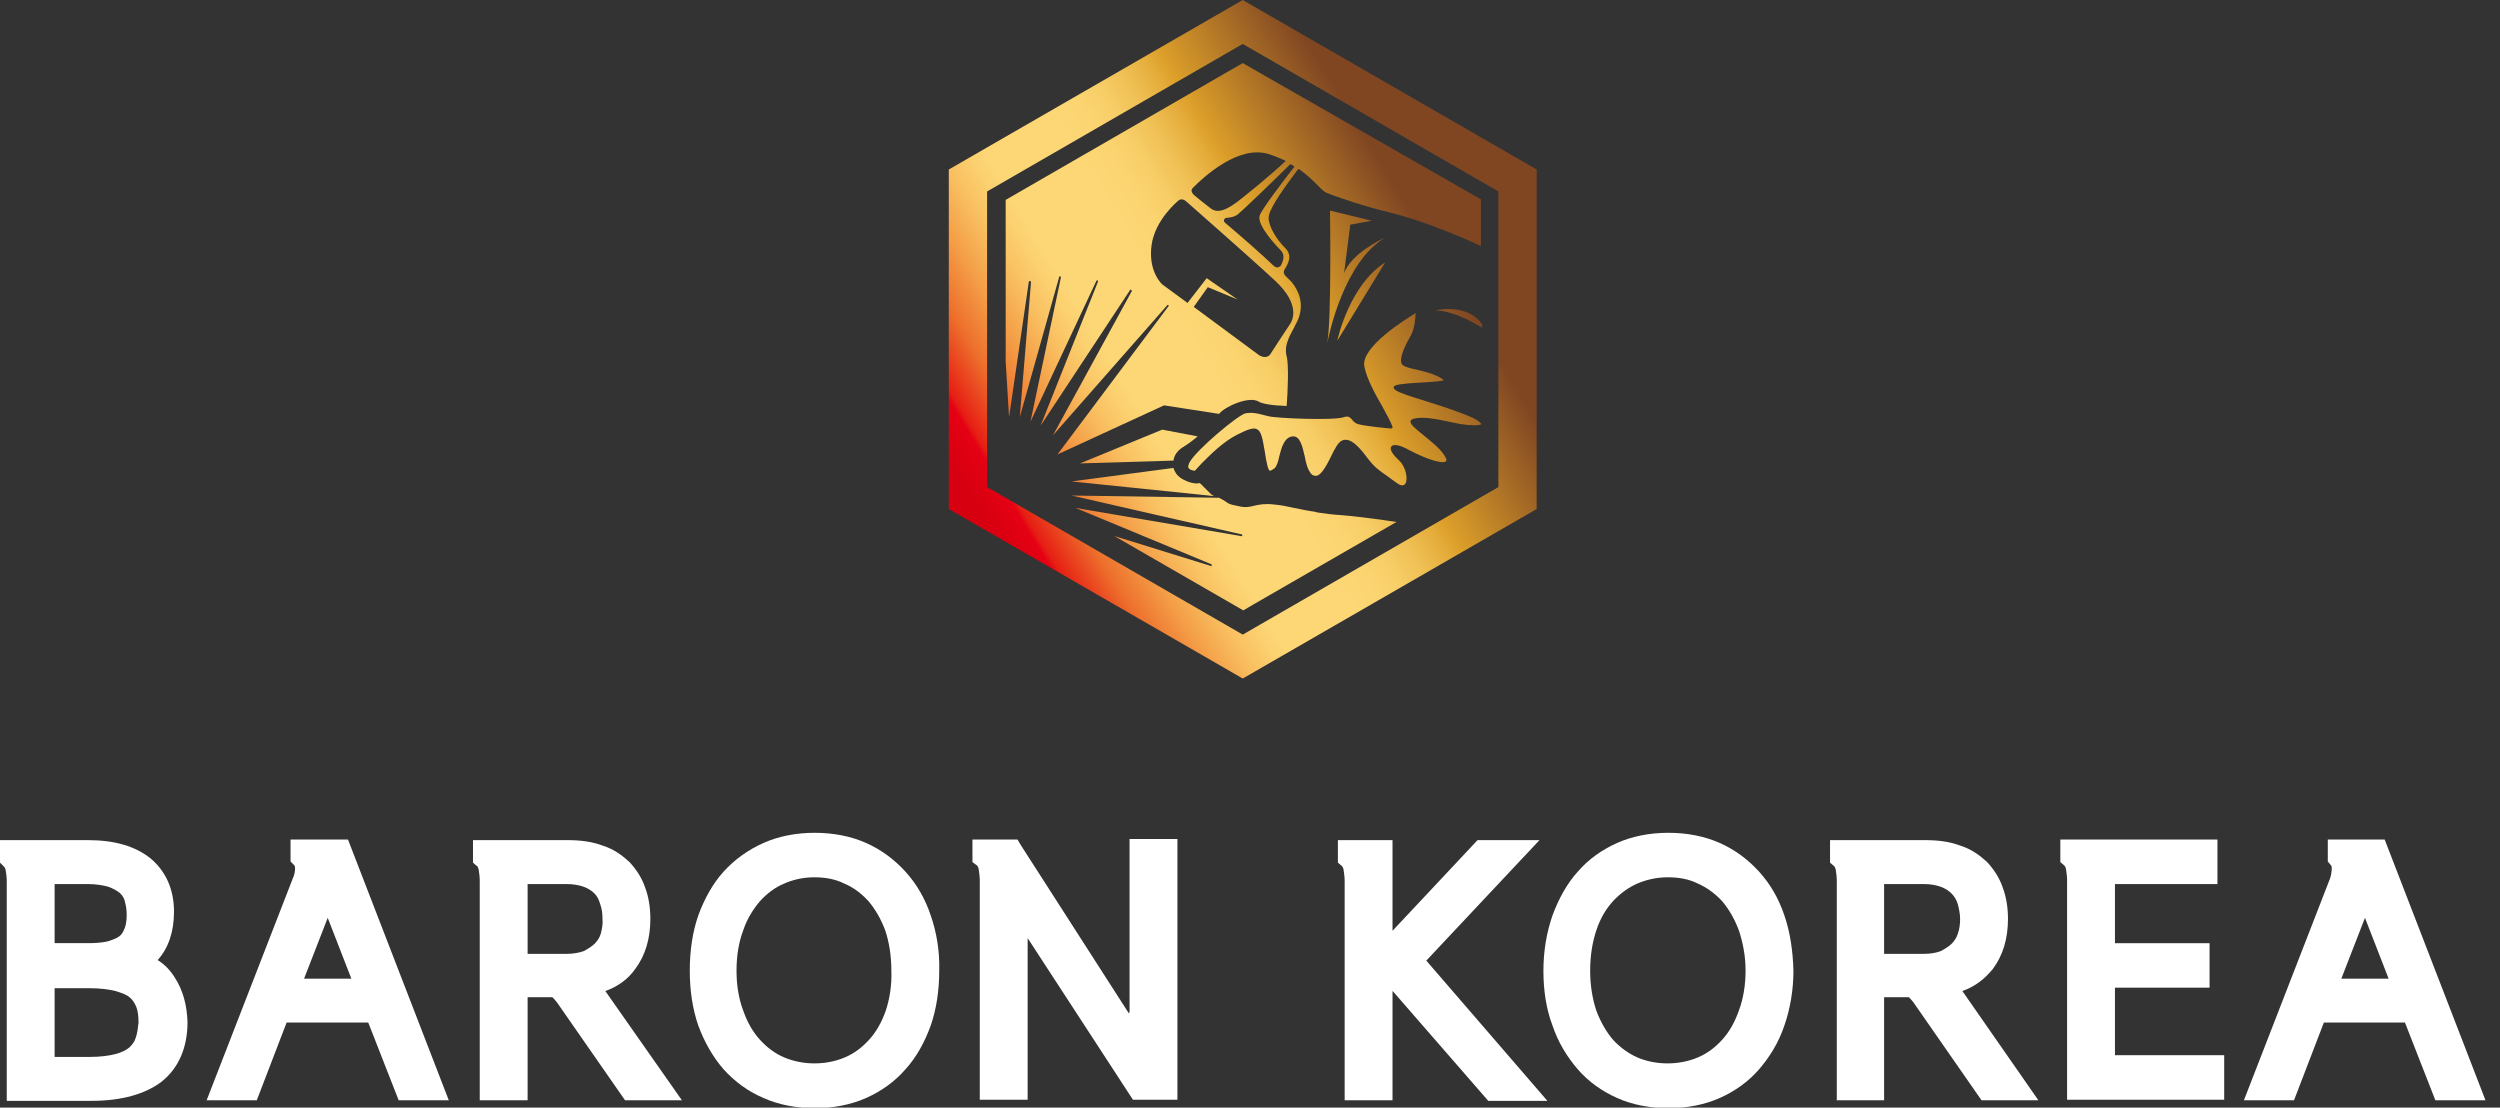
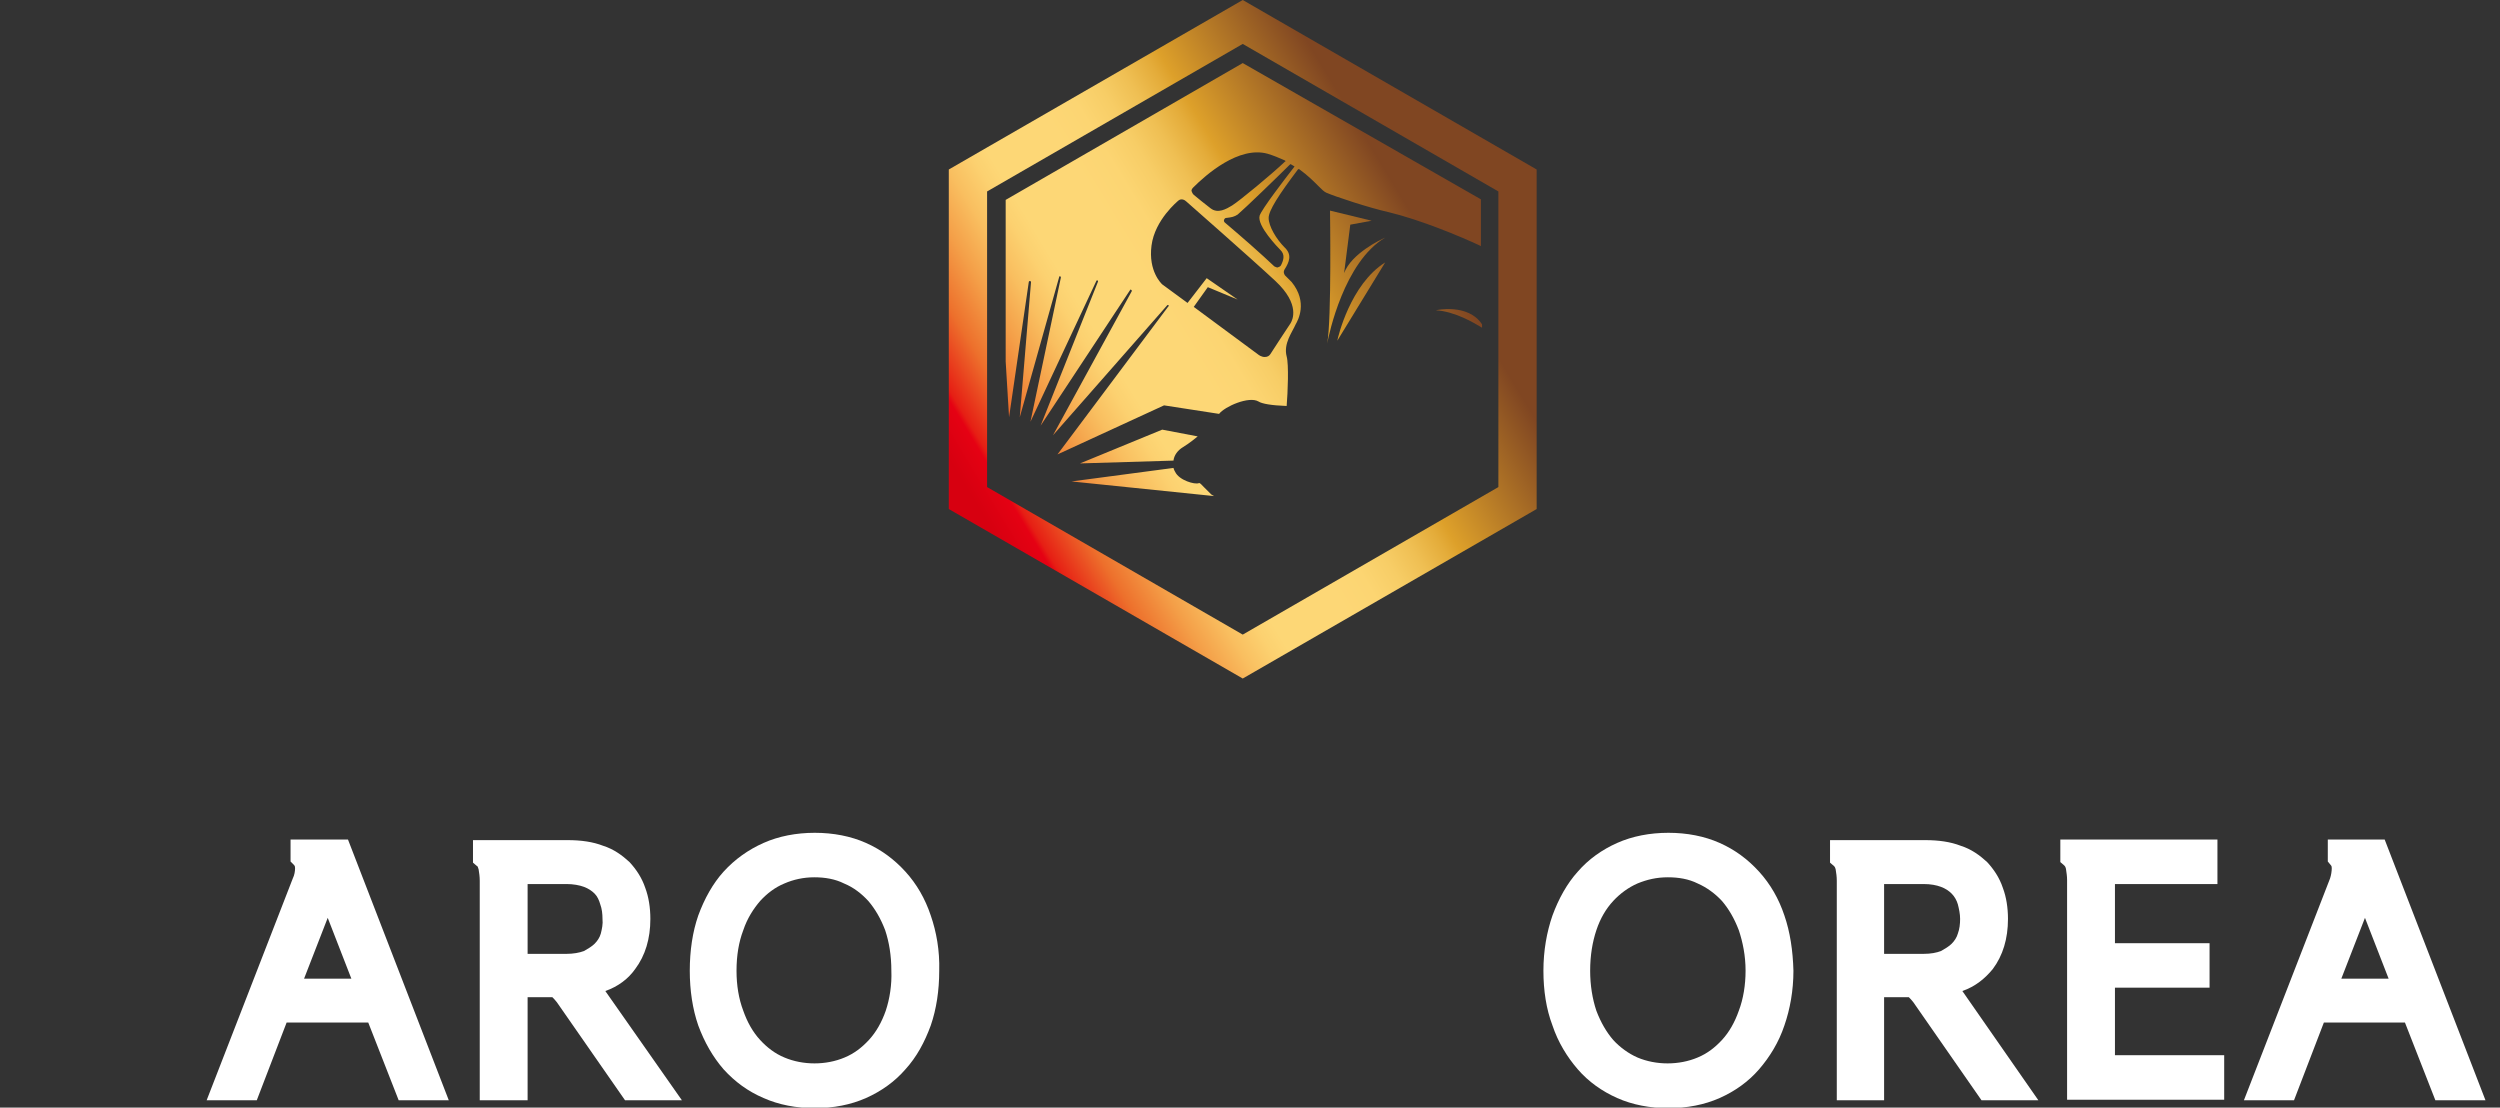
<svg xmlns="http://www.w3.org/2000/svg" width="158" height="70" viewBox="0 0 158 70" fill="none">
  <rect x="0" y="0" width="158" height="70" fill="#333333" stroke="none" />
  <g clip-path="url(#clip0_37_374)">
-     <path d="M11.068 61.815C10.783 61.352 10.427 60.961 9.964 60.676C10.641 59.928 10.996 58.896 10.996 57.615C10.996 56.227 10.498 55.089 9.537 54.27C8.577 53.487 7.26 53.096 5.552 53.096H0V54.519L0.249 54.768C0.285 54.804 0.32 54.84 0.356 54.982C0.391 55.195 0.427 55.444 0.427 55.694V69.573H5.801C7.687 69.573 9.181 69.145 10.213 68.363C11.281 67.508 11.851 66.227 11.851 64.59C11.815 63.523 11.566 62.597 11.068 61.815ZM3.452 55.871H5.48C6.05 55.871 6.512 55.943 6.868 56.049C7.153 56.156 7.402 56.299 7.58 56.441C7.758 56.619 7.865 56.797 7.9 57.01C7.972 57.259 8.007 57.544 8.007 57.829C8.007 58.114 7.972 58.398 7.9 58.612C7.829 58.79 7.758 58.968 7.616 59.11C7.473 59.252 7.224 59.359 6.904 59.466C6.548 59.573 6.085 59.608 5.516 59.608H3.452V55.871ZM8.577 65.587C8.505 65.836 8.363 66.014 8.185 66.192C7.972 66.37 7.687 66.512 7.295 66.619C6.868 66.726 6.335 66.797 5.658 66.797H3.452V62.455H5.658C6.335 62.455 6.868 62.526 7.295 62.633C7.651 62.74 7.972 62.847 8.185 63.025C8.363 63.167 8.505 63.38 8.612 63.63C8.719 63.914 8.754 64.234 8.754 64.626C8.719 64.946 8.683 65.302 8.577 65.587Z" fill="white" />
    <path d="M21.993 53.06H18.363V54.448L18.577 54.662C18.648 54.733 18.648 54.804 18.648 54.876C18.648 55.053 18.612 55.303 18.505 55.516L13.06 69.537H16.228L18.114 64.626H23.274L25.196 69.537H28.363L21.993 53.06ZM19.217 61.851L20.712 58.007L22.206 61.851H19.217Z" fill="white" />
    <path d="M38.256 62.633C39.075 62.348 39.715 61.85 40.142 61.245C40.783 60.391 41.103 59.324 41.103 58.078C41.103 57.366 40.996 56.69 40.783 56.121C40.569 55.48 40.213 54.946 39.786 54.484C39.324 54.057 38.79 53.665 38.114 53.452C37.473 53.203 36.726 53.096 35.872 53.096H29.893V54.519L30.142 54.733C30.178 54.733 30.213 54.804 30.249 54.946C30.285 55.16 30.32 55.409 30.32 55.658V69.537H33.345V63.025H34.697C34.804 63.025 34.875 63.025 34.911 63.025C34.982 63.096 35.089 63.203 35.196 63.345L39.502 69.537H43.096L38.256 62.633ZM37.971 59.003C37.9 59.252 37.758 59.466 37.58 59.644C37.402 59.822 37.153 59.964 36.904 60.106C36.619 60.213 36.228 60.284 35.8 60.284H33.345V55.871H35.8C36.228 55.871 36.619 55.943 36.904 56.049C37.188 56.156 37.402 56.299 37.58 56.477C37.758 56.654 37.865 56.904 37.936 57.153C38.042 57.437 38.078 57.758 38.078 58.078C38.114 58.398 38.042 58.718 37.971 59.003Z" fill="white" />
    <path d="M58.826 57.865C58.47 56.797 57.936 55.872 57.224 55.089C56.512 54.306 55.694 53.701 54.733 53.274C53.772 52.847 52.669 52.633 51.495 52.633C50.32 52.633 49.217 52.847 48.256 53.274C47.295 53.701 46.441 54.306 45.73 55.089C45.053 55.836 44.52 56.797 44.128 57.865C43.772 58.897 43.594 60.071 43.594 61.352C43.594 62.598 43.772 63.772 44.128 64.804C44.52 65.872 45.053 66.797 45.73 67.58C46.441 68.363 47.26 68.968 48.256 69.395C49.217 69.822 50.32 70.035 51.495 70.035C52.669 70.035 53.772 69.822 54.733 69.395C55.694 68.968 56.548 68.363 57.224 67.58C57.936 66.797 58.434 65.872 58.826 64.804C59.181 63.772 59.359 62.598 59.359 61.352C59.395 60.071 59.181 58.897 58.826 57.865ZM55.979 63.879C55.73 64.591 55.374 65.231 54.911 65.729C54.484 66.192 53.986 66.584 53.381 66.833C52.206 67.331 50.747 67.331 49.573 66.833C48.968 66.584 48.47 66.192 48.043 65.729C47.58 65.231 47.224 64.591 46.975 63.879C46.69 63.132 46.548 62.277 46.548 61.352C46.548 60.391 46.69 59.537 46.975 58.79C47.224 58.043 47.616 57.438 48.043 56.939C48.47 56.477 48.968 56.085 49.573 55.836C50.142 55.587 50.783 55.445 51.459 55.445C52.135 55.445 52.776 55.551 53.345 55.836C53.95 56.085 54.448 56.477 54.875 56.939C55.302 57.438 55.658 58.043 55.943 58.79C56.192 59.537 56.334 60.391 56.334 61.352C56.37 62.242 56.228 63.132 55.979 63.879Z" fill="white" />
-     <path d="M71.352 63.986V64.057L64.519 53.416L64.306 53.06H61.459V54.484L61.744 54.697C61.779 54.733 61.815 54.769 61.85 54.911C61.886 55.16 61.922 55.409 61.922 55.623V69.502H64.947V59.288L71.601 69.502H74.413V53.025H71.388V63.986H71.352Z" fill="white" />
-     <path d="M97.295 53.096H93.381L88.007 58.825V53.096H84.555V54.519L84.804 54.733C84.84 54.768 84.876 54.804 84.911 54.946C84.947 55.195 84.982 55.444 84.982 55.658V69.537H88.007V62.633C88.043 62.669 88.043 62.669 88.078 62.704L94.057 69.573H97.794L90.142 60.711L97.295 53.096Z" fill="white" />
    <path d="M112.776 57.865C112.42 56.797 111.886 55.872 111.174 55.089C110.463 54.306 109.644 53.701 108.683 53.274C107.722 52.847 106.619 52.633 105.445 52.633C104.27 52.633 103.167 52.847 102.206 53.274C101.246 53.701 100.391 54.306 99.715 55.089C99.039 55.836 98.505 56.797 98.114 57.865C97.758 58.897 97.544 60.071 97.544 61.352C97.544 62.598 97.722 63.772 98.114 64.804C98.47 65.872 99.039 66.797 99.715 67.58C100.391 68.363 101.246 68.968 102.206 69.395C103.167 69.822 104.27 70.035 105.445 70.035C106.619 70.035 107.722 69.822 108.683 69.395C109.644 68.968 110.498 68.363 111.174 67.58C111.85 66.797 112.42 65.872 112.776 64.804C113.132 63.772 113.345 62.598 113.345 61.352C113.31 60.071 113.132 58.897 112.776 57.865ZM109.893 63.879C109.644 64.591 109.288 65.231 108.826 65.729C108.399 66.192 107.9 66.584 107.295 66.833C106.121 67.331 104.662 67.331 103.487 66.833C102.918 66.584 102.384 66.192 101.957 65.729C101.53 65.231 101.174 64.626 100.89 63.879C100.641 63.132 100.498 62.277 100.498 61.352C100.498 60.391 100.641 59.537 100.89 58.79C101.139 58.043 101.495 57.438 101.957 56.939C102.384 56.477 102.918 56.085 103.487 55.836C104.092 55.587 104.697 55.445 105.409 55.445C106.085 55.445 106.726 55.551 107.295 55.836C107.865 56.085 108.399 56.477 108.826 56.939C109.253 57.438 109.608 58.043 109.893 58.79C110.142 59.537 110.32 60.391 110.32 61.352C110.32 62.242 110.178 63.132 109.893 63.879Z" fill="white" />
    <path d="M124.021 62.633C124.84 62.348 125.445 61.85 125.943 61.245C126.583 60.391 126.904 59.324 126.904 58.078C126.904 57.366 126.797 56.69 126.583 56.121C126.37 55.48 126.014 54.946 125.587 54.484C125.124 54.057 124.591 53.665 123.914 53.452C123.274 53.203 122.527 53.096 121.672 53.096H115.658V54.519L115.907 54.733C115.943 54.768 115.978 54.804 116.014 54.946C116.05 55.16 116.085 55.409 116.085 55.658V69.537H119.075V63.025H120.427C120.534 63.025 120.605 63.025 120.64 63.025C120.712 63.096 120.818 63.203 120.925 63.345L125.231 69.537H128.825L124.021 62.633ZM123.736 59.003C123.665 59.252 123.523 59.466 123.345 59.644C123.167 59.822 122.918 59.964 122.669 60.106C122.384 60.213 122.028 60.284 121.566 60.284H119.075V55.871H121.566C122.028 55.871 122.384 55.943 122.669 56.049C122.954 56.156 123.167 56.299 123.345 56.477C123.523 56.654 123.665 56.904 123.736 57.153C123.808 57.437 123.879 57.758 123.879 58.078C123.879 58.398 123.843 58.718 123.736 59.003Z" fill="white" />
    <path d="M133.665 62.42H139.644V59.609H133.665V55.872H140.142V53.06H130.213V54.484L130.462 54.698C130.498 54.733 130.534 54.769 130.569 54.911C130.605 55.16 130.64 55.374 130.64 55.623V69.502H140.569V66.69H133.665V62.42Z" fill="white" />
    <path d="M150.712 53.06H147.117V54.448L147.295 54.662C147.367 54.733 147.367 54.804 147.367 54.876C147.367 55.053 147.331 55.303 147.26 55.516L141.815 69.537H144.982L146.868 64.626H151.993L153.915 69.537H157.082L150.712 53.06ZM147.972 61.851L149.466 58.007L150.961 61.851H147.972Z" fill="white" />
    <path d="M78.541 0L59.964 10.712V32.171L78.541 42.883L97.117 32.171V10.712L78.541 0ZM94.698 30.783L78.541 40.107L62.384 30.783V12.1L78.541 2.776L94.698 12.1V30.783Z" fill="url(#paint0_linear_37_374)" />
    <path d="M74.769 28.256C75.231 27.971 75.516 27.722 75.694 27.58L73.452 27.153L68.256 29.288L74.164 29.11C74.199 28.79 74.413 28.47 74.769 28.256Z" fill="url(#paint1_linear_37_374)" />
    <path d="M76.085 30.783C75.943 30.64 75.836 30.498 75.765 30.534C75.516 30.64 74.519 30.356 74.27 29.822C74.27 29.822 74.199 29.715 74.163 29.573L67.722 30.427L76.726 31.352C76.655 31.317 76.619 31.281 76.548 31.245L76.085 30.783Z" fill="url(#paint2_linear_37_374)" />
    <path d="M78.541 3.986L63.559 12.633V22.847L63.772 26.37L65.018 17.829C65.018 17.794 65.053 17.758 65.089 17.758C65.124 17.758 65.16 17.794 65.16 17.829L64.448 26.37L66.939 17.509C66.939 17.473 66.975 17.438 67.01 17.473C67.046 17.473 67.046 17.509 67.046 17.545L65.124 26.655L69.288 17.758C69.288 17.723 69.324 17.723 69.359 17.723C69.395 17.723 69.395 17.758 69.395 17.794L65.765 26.904L71.423 18.328C71.423 18.292 71.495 18.292 71.495 18.328C71.53 18.328 71.53 18.363 71.53 18.399L66.548 27.509L73.772 19.288C73.772 19.288 73.808 19.253 73.843 19.288C73.879 19.324 73.879 19.36 73.843 19.36L66.833 28.719L73.559 25.623H73.594L77.046 26.157C77.402 25.694 78.932 25.018 79.537 25.374C79.751 25.516 80.356 25.623 81.317 25.658C81.388 24.804 81.459 23.025 81.317 22.527C81.103 21.708 81.672 20.997 81.886 20.498C82.028 20.249 82.669 19.11 81.637 17.829C81.495 17.687 81.352 17.545 81.21 17.402C81.139 17.295 81.103 17.189 81.174 17.046C81.495 16.548 81.672 16.085 81.174 15.623C80.676 15.125 80.178 14.306 80.178 13.772C80.178 13.31 80.818 12.313 82.028 10.712C82.064 10.676 82.1 10.676 82.135 10.712C82.633 11.068 83.025 11.459 83.309 11.744C83.523 11.957 83.665 12.1 83.808 12.171C84.27 12.384 86.512 13.132 87.793 13.416C89.715 13.879 92.242 14.911 93.594 15.552V12.598L78.541 3.986ZM75.409 11.851C76.228 11.032 78.292 9.217 80.107 9.715C80.463 9.822 80.818 9.964 81.21 10.142L81.245 10.178C81.245 10.178 81.245 10.214 81.21 10.214C80.391 10.996 78.327 12.705 77.865 12.989C77.509 13.203 76.975 13.523 76.512 13.167C76.37 13.061 75.516 12.384 75.445 12.313C75.374 12.242 75.338 12.171 75.302 12.064C75.302 11.993 75.338 11.922 75.409 11.851ZM81.566 20.427C81.423 20.641 80.391 22.206 80.285 22.384C80.213 22.491 80.107 22.562 79.929 22.562C79.715 22.562 79.537 22.42 79.537 22.42L75.445 19.395L76.334 18.149L78.221 18.933L76.263 17.58L75.053 19.146L73.452 17.972C73.416 17.936 72.562 17.153 72.776 15.516C72.989 13.879 74.448 12.705 74.484 12.669C74.662 12.527 74.875 12.633 74.982 12.74C75.018 12.776 79.039 16.299 80.605 17.758C82.206 19.253 81.672 20.249 81.566 20.427ZM81.779 10.569C81.174 11.352 79.751 13.203 79.608 13.63C79.43 14.271 80.783 15.658 80.925 15.801C81.21 16.085 81.139 16.406 80.961 16.762C80.925 16.833 80.854 16.868 80.747 16.904C80.676 16.904 80.605 16.868 80.534 16.833C79.751 16.085 78.576 15.053 77.402 14.057C77.366 14.021 77.331 13.95 77.366 13.879C77.402 13.808 77.438 13.772 77.509 13.772C77.829 13.737 78.007 13.701 78.221 13.559C78.648 13.203 80.818 11.103 81.53 10.392C81.53 10.392 81.566 10.356 81.601 10.392C81.672 10.427 81.708 10.463 81.779 10.498C81.815 10.498 81.815 10.534 81.815 10.534C81.779 10.534 81.779 10.569 81.779 10.569Z" fill="url(#paint3_linear_37_374)" />
-     <path d="M78.469 33.772C78.505 33.772 78.541 33.808 78.505 33.844C78.505 33.879 78.469 33.915 78.434 33.879L67.971 32.1L76.548 35.658C76.583 35.658 76.583 35.694 76.583 35.73C76.583 35.765 76.548 35.801 76.512 35.765L70.427 33.879L78.576 38.577L79.181 38.221L88.256 32.989C87.936 32.954 87.615 32.883 87.295 32.847C86.477 32.74 85.694 32.634 84.84 32.562C84.235 32.527 83.701 32.456 83.238 32.385L83.131 32.349C82.598 32.278 82.171 32.171 81.779 32.1C81.317 31.993 80.925 31.922 80.534 31.886C79.964 31.815 79.608 31.886 79.288 31.957C79.003 32.029 78.719 32.1 78.292 31.993C77.758 31.886 77.651 31.851 77.473 31.708C77.366 31.637 77.26 31.566 77.046 31.459L67.722 31.317L78.469 33.772Z" fill="url(#paint4_linear_37_374)" />
-     <path d="M92.1 26.014C91.423 25.765 90.747 25.552 90.178 25.374C88.576 24.876 88.078 24.698 88.078 24.484C88.078 24.377 88.256 24.306 88.648 24.271C89.146 24.199 89.608 24.199 90.071 24.164C90.605 24.128 91.174 24.093 91.245 24.021C91.245 24.021 91.21 23.986 90.996 23.844C90.427 23.559 89.893 23.452 89.466 23.345C89.11 23.274 88.861 23.203 88.683 23.096C88.398 22.918 88.541 22.278 89.181 21.174C89.395 20.783 89.466 20.071 89.466 19.787C88.897 20.142 85.978 21.922 86.228 23.167C86.406 24.021 86.939 24.947 87.366 25.694C87.651 26.228 87.9 26.655 88.007 26.975C88.007 26.975 88.007 27.011 88.007 27.046C88.007 27.046 87.971 27.082 87.936 27.082C87.865 27.082 86.263 26.94 85.801 26.797C85.623 26.726 85.516 26.619 85.445 26.513C85.302 26.37 85.231 26.264 84.911 26.37C84.306 26.584 80.605 26.441 80.142 26.299C80.035 26.264 79.964 26.264 79.858 26.228C79.466 26.121 79.11 26.05 78.719 26.121C78.292 26.192 75.587 28.434 75.16 29.253L75.089 29.466C75.089 29.538 75.124 29.715 75.516 29.751C75.587 29.68 75.729 29.502 75.943 29.288L76.085 29.146C76.512 28.719 77.331 27.901 78.185 27.474C78.826 27.153 79.181 27.011 79.43 27.118C79.715 27.26 79.786 27.687 79.929 28.506C80.035 29.217 80.142 29.715 80.249 29.751C80.32 29.751 80.427 29.68 80.534 29.609C80.676 29.502 80.783 29.182 80.854 28.826C80.996 28.256 81.174 27.651 81.672 27.58C81.708 27.58 81.744 27.58 81.744 27.58C82.171 27.58 82.313 28.221 82.455 28.826C82.527 29.217 82.633 29.644 82.811 29.858V29.893C82.847 29.893 82.847 29.929 82.882 29.965C82.989 30.071 83.096 30.071 83.203 30.071C83.559 30 83.915 29.288 84.306 28.47L84.377 28.363C84.555 28.007 84.769 27.794 85.018 27.794H85.053C85.516 27.794 86.014 28.399 86.441 28.968C86.868 29.538 87.189 29.751 87.651 30.071C87.829 30.214 88.043 30.356 88.292 30.534C88.434 30.641 88.648 30.747 88.79 30.605C89.004 30.356 88.897 29.538 88.398 29.075C88.007 28.719 87.793 28.363 87.936 28.221C88.043 28.043 88.47 28.114 89.039 28.434C90.107 29.004 91.21 29.36 91.388 29.146C91.459 29.075 91.388 28.933 91.245 28.719C90.925 28.256 90.356 27.829 89.929 27.474C89.395 27.046 89.11 26.797 89.146 26.619C89.181 26.477 89.359 26.477 89.43 26.441C90.035 26.335 90.747 26.477 91.423 26.619C91.708 26.691 91.993 26.726 92.278 26.797C92.954 26.904 93.559 26.904 93.63 26.797C93.452 26.619 93.381 26.477 92.1 26.014Z" fill="url(#paint5_linear_37_374)" />
    <path d="M87.544 16.584C85.338 17.971 84.555 21.317 84.519 21.53L87.544 16.584Z" fill="url(#paint6_linear_37_374)" />
    <path d="M87.544 15.018C87.295 15.124 85.409 16.014 84.947 17.26L85.338 14.199L86.69 13.95L84.057 13.31C84.057 13.31 84.164 20.178 83.879 21.708C83.986 21.139 84.947 16.548 87.544 15.018Z" fill="url(#paint7_linear_37_374)" />
    <path d="M90.747 19.609C91.957 19.68 93.203 20.427 93.665 20.712V20.498C92.775 19.146 90.747 19.609 90.747 19.609Z" fill="url(#paint8_linear_37_374)" />
  </g>
  <defs>
    <linearGradient id="paint0_linear_37_374" x1="61.594" y1="31.688" x2="89.877" y2="14.596" gradientUnits="userSpaceOnUse">
      <stop stop-color="#D70010" />
      <stop offset="0.058" stop-color="#E50113" />
      <stop offset="0.069" stop-color="#E61F14" />
      <stop offset="0.15" stop-color="#ED702C" />
      <stop offset="0.224" stop-color="#F49F48" />
      <stop offset="0.287" stop-color="#F9BF60" />
      <stop offset="0.337" stop-color="#FCD170" />
      <stop offset="0.367" stop-color="#FDD776" />
      <stop offset="0.497" stop-color="#FDD776" />
      <stop offset="0.561" stop-color="#FCD572" />
      <stop offset="0.617" stop-color="#F7CD66" />
      <stop offset="0.67" stop-color="#EFBF53" />
      <stop offset="0.721" stop-color="#E4AC3A" />
      <stop offset="0.746" stop-color="#DDA02A" />
      <stop offset="1" stop-color="#804622" />
    </linearGradient>
    <linearGradient id="paint1_linear_37_374" x1="63.065" y1="34.119" x2="91.343" y2="17.031" gradientUnits="userSpaceOnUse">
      <stop stop-color="#D70010" />
      <stop offset="0.058" stop-color="#E50113" />
      <stop offset="0.069" stop-color="#E61F14" />
      <stop offset="0.15" stop-color="#ED702C" />
      <stop offset="0.224" stop-color="#F49F48" />
      <stop offset="0.287" stop-color="#F9BF60" />
      <stop offset="0.337" stop-color="#FCD170" />
      <stop offset="0.367" stop-color="#FDD776" />
      <stop offset="0.497" stop-color="#FDD776" />
      <stop offset="0.561" stop-color="#FCD572" />
      <stop offset="0.617" stop-color="#F7CD66" />
      <stop offset="0.67" stop-color="#EFBF53" />
      <stop offset="0.721" stop-color="#E4AC3A" />
      <stop offset="0.746" stop-color="#DDA02A" />
      <stop offset="1" stop-color="#804622" />
    </linearGradient>
    <linearGradient id="paint2_linear_37_374" x1="64.075" y1="35.796" x2="92.361" y2="18.702" gradientUnits="userSpaceOnUse">
      <stop stop-color="#D70010" />
      <stop offset="0.058" stop-color="#E50113" />
      <stop offset="0.069" stop-color="#E61F14" />
      <stop offset="0.15" stop-color="#ED702C" />
      <stop offset="0.224" stop-color="#F49F48" />
      <stop offset="0.287" stop-color="#F9BF60" />
      <stop offset="0.337" stop-color="#FCD170" />
      <stop offset="0.367" stop-color="#FDD776" />
      <stop offset="0.497" stop-color="#FDD776" />
      <stop offset="0.561" stop-color="#FCD572" />
      <stop offset="0.617" stop-color="#F7CD66" />
      <stop offset="0.67" stop-color="#EFBF53" />
      <stop offset="0.721" stop-color="#E4AC3A" />
      <stop offset="0.746" stop-color="#DDA02A" />
      <stop offset="1" stop-color="#804622" />
    </linearGradient>
    <linearGradient id="paint3_linear_37_374" x1="58.945" y1="27.307" x2="87.229" y2="10.215" gradientUnits="userSpaceOnUse">
      <stop stop-color="#D70010" />
      <stop offset="0.058" stop-color="#E50113" />
      <stop offset="0.069" stop-color="#E61F14" />
      <stop offset="0.15" stop-color="#ED702C" />
      <stop offset="0.224" stop-color="#F49F48" />
      <stop offset="0.287" stop-color="#F9BF60" />
      <stop offset="0.337" stop-color="#FCD170" />
      <stop offset="0.367" stop-color="#FDD776" />
      <stop offset="0.497" stop-color="#FDD776" />
      <stop offset="0.561" stop-color="#FCD572" />
      <stop offset="0.617" stop-color="#F7CD66" />
      <stop offset="0.67" stop-color="#EFBF53" />
      <stop offset="0.721" stop-color="#E4AC3A" />
      <stop offset="0.746" stop-color="#DDA02A" />
      <stop offset="1" stop-color="#804622" />
    </linearGradient>
    <linearGradient id="paint4_linear_37_374" x1="66.197" y1="39.303" x2="94.48" y2="22.211" gradientUnits="userSpaceOnUse">
      <stop stop-color="#D70010" />
      <stop offset="0.058" stop-color="#E50113" />
      <stop offset="0.069" stop-color="#E61F14" />
      <stop offset="0.15" stop-color="#ED702C" />
      <stop offset="0.224" stop-color="#F49F48" />
      <stop offset="0.287" stop-color="#F9BF60" />
      <stop offset="0.337" stop-color="#FCD170" />
      <stop offset="0.367" stop-color="#FDD776" />
      <stop offset="0.497" stop-color="#FDD776" />
      <stop offset="0.561" stop-color="#FCD572" />
      <stop offset="0.617" stop-color="#F7CD66" />
      <stop offset="0.67" stop-color="#EFBF53" />
      <stop offset="0.721" stop-color="#E4AC3A" />
      <stop offset="0.746" stop-color="#DDA02A" />
      <stop offset="1" stop-color="#804622" />
    </linearGradient>
    <linearGradient id="paint5_linear_37_374" x1="66.003" y1="38.982" x2="94.285" y2="21.891" gradientUnits="userSpaceOnUse">
      <stop stop-color="#D70010" />
      <stop offset="0.058" stop-color="#E50113" />
      <stop offset="0.069" stop-color="#E61F14" />
      <stop offset="0.15" stop-color="#ED702C" />
      <stop offset="0.224" stop-color="#F49F48" />
      <stop offset="0.287" stop-color="#F9BF60" />
      <stop offset="0.337" stop-color="#FCD170" />
      <stop offset="0.367" stop-color="#FDD776" />
      <stop offset="0.497" stop-color="#FDD776" />
      <stop offset="0.561" stop-color="#FCD572" />
      <stop offset="0.617" stop-color="#F7CD66" />
      <stop offset="0.67" stop-color="#EFBF53" />
      <stop offset="0.721" stop-color="#E4AC3A" />
      <stop offset="0.746" stop-color="#DDA02A" />
      <stop offset="1" stop-color="#804622" />
    </linearGradient>
    <linearGradient id="paint6_linear_37_374" x1="62.553" y1="33.257" x2="90.827" y2="16.17" gradientUnits="userSpaceOnUse">
      <stop stop-color="#D70010" />
      <stop offset="0.058" stop-color="#E50113" />
      <stop offset="0.069" stop-color="#E61F14" />
      <stop offset="0.15" stop-color="#ED702C" />
      <stop offset="0.224" stop-color="#F49F48" />
      <stop offset="0.287" stop-color="#F9BF60" />
      <stop offset="0.337" stop-color="#FCD170" />
      <stop offset="0.367" stop-color="#FDD776" />
      <stop offset="0.497" stop-color="#FDD776" />
      <stop offset="0.561" stop-color="#FCD572" />
      <stop offset="0.617" stop-color="#F7CD66" />
      <stop offset="0.67" stop-color="#EFBF53" />
      <stop offset="0.721" stop-color="#E4AC3A" />
      <stop offset="0.746" stop-color="#DDA02A" />
      <stop offset="1" stop-color="#804622" />
    </linearGradient>
    <linearGradient id="paint7_linear_37_374" x1="61.297" y1="31.203" x2="89.584" y2="14.108" gradientUnits="userSpaceOnUse">
      <stop stop-color="#D70010" />
      <stop offset="0.058" stop-color="#E50113" />
      <stop offset="0.069" stop-color="#E61F14" />
      <stop offset="0.15" stop-color="#ED702C" />
      <stop offset="0.224" stop-color="#F49F48" />
      <stop offset="0.287" stop-color="#F9BF60" />
      <stop offset="0.337" stop-color="#FCD170" />
      <stop offset="0.367" stop-color="#FDD776" />
      <stop offset="0.497" stop-color="#FDD776" />
      <stop offset="0.561" stop-color="#FCD572" />
      <stop offset="0.617" stop-color="#F7CD66" />
      <stop offset="0.67" stop-color="#EFBF53" />
      <stop offset="0.721" stop-color="#E4AC3A" />
      <stop offset="0.746" stop-color="#DDA02A" />
      <stop offset="1" stop-color="#804622" />
    </linearGradient>
    <linearGradient id="paint8_linear_37_374" x1="64.672" y1="36.8" x2="92.963" y2="19.703" gradientUnits="userSpaceOnUse">
      <stop stop-color="#D70010" />
      <stop offset="0.058" stop-color="#E50113" />
      <stop offset="0.069" stop-color="#E61F14" />
      <stop offset="0.15" stop-color="#ED702C" />
      <stop offset="0.224" stop-color="#F49F48" />
      <stop offset="0.287" stop-color="#F9BF60" />
      <stop offset="0.337" stop-color="#FCD170" />
      <stop offset="0.367" stop-color="#FDD776" />
      <stop offset="0.497" stop-color="#FDD776" />
      <stop offset="0.561" stop-color="#FCD572" />
      <stop offset="0.617" stop-color="#F7CD66" />
      <stop offset="0.67" stop-color="#EFBF53" />
      <stop offset="0.721" stop-color="#E4AC3A" />
      <stop offset="0.746" stop-color="#DDA02A" />
      <stop offset="1" stop-color="#804622" />
    </linearGradient>
    <clipPath id="clip0_37_374">
      <rect width="157.082" height="70" fill="white" />
    </clipPath>
  </defs>
</svg>